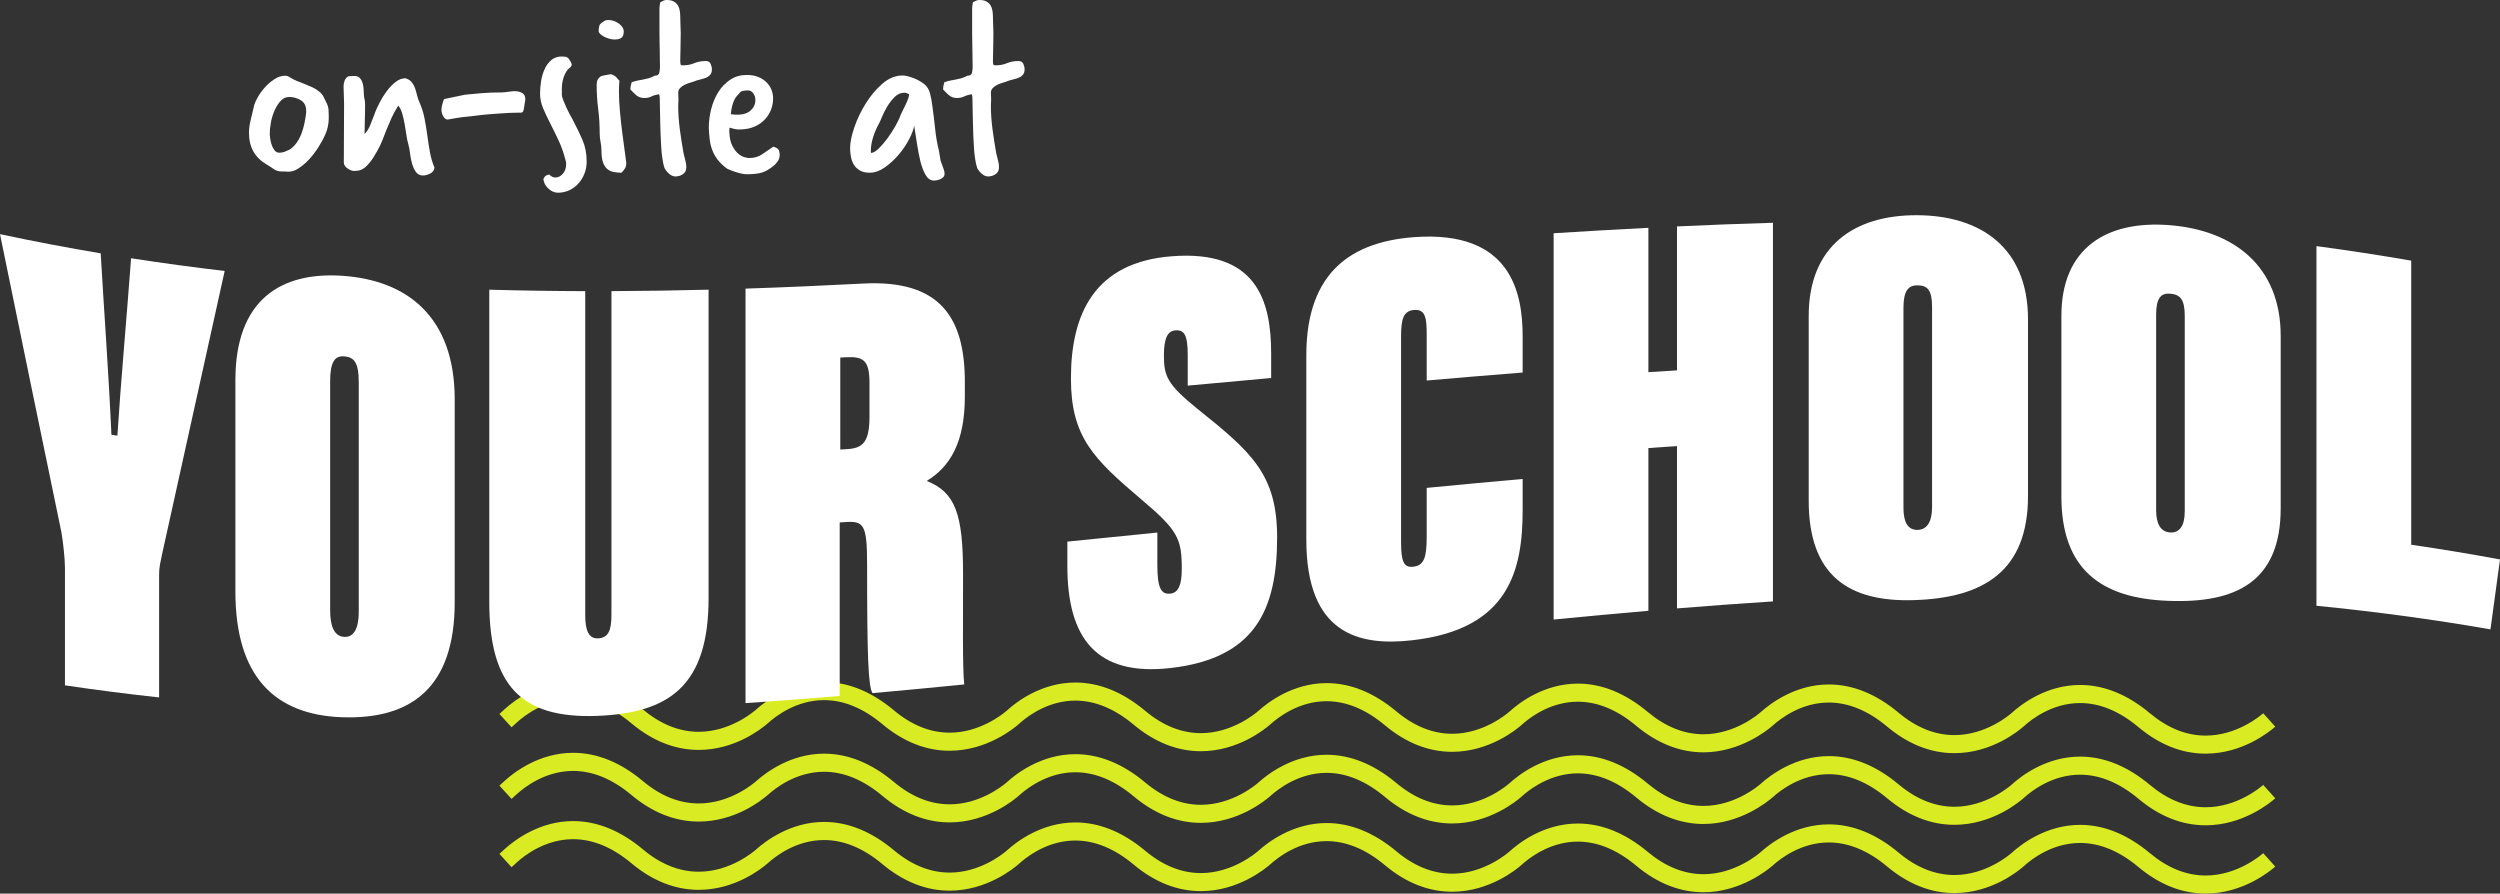
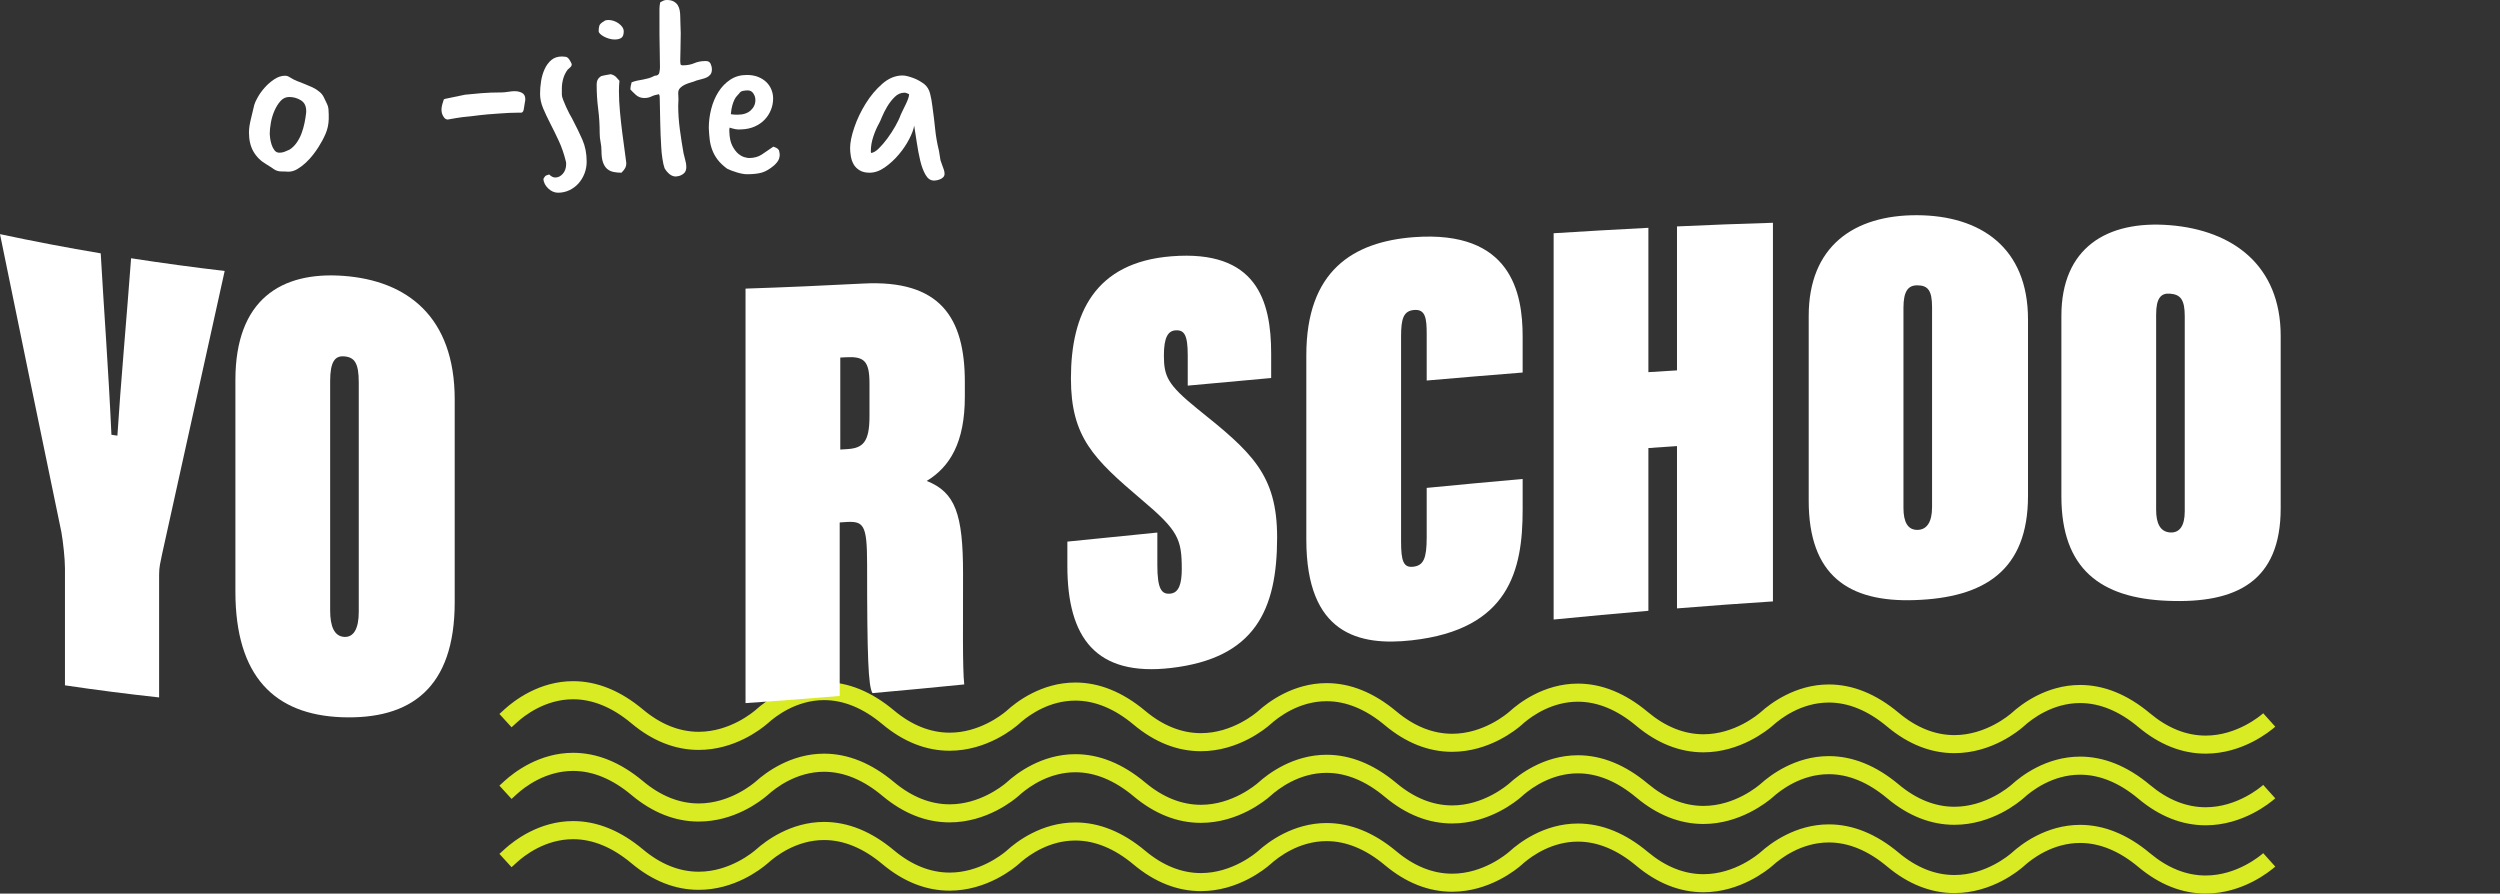
<svg xmlns="http://www.w3.org/2000/svg" x="0px" y="0px" viewBox="0 0 594.932 212.647" xml:space="preserve">
  <rect x="0" y="0" width="594.932" height="212.647" fill="#333333" stroke="none" />
  <g id="main">
    <g>
      <g>
        <path fill="#D9EB22" d="M538.582,203.03c-0.613,0.546-6.206,5.315-13.683,5.315c-4.592,0-9.056-1.785-13.265-5.308    c-5.346-4.475-10.939-6.743-16.62-6.743c-8.11,0-14.087,4.659-16.26,6.644c-0.613,0.539-6.207,5.291-13.656,5.291    c-4.594,0-9.058-1.788-13.265-5.311c-5.341-4.472-10.932-6.74-16.618-6.74c-8.012,0-13.968,4.575-16.149,6.534    c-0.613,0.546-6.206,5.318-13.686,5.318c-4.594,0-9.056-1.788-13.265-5.311c-5.346-4.475-10.938-6.743-16.617-6.743    c-8.117,0-14.091,4.659-16.262,6.643c-0.613,0.539-6.206,5.295-13.653,5.295c-4.596,0-9.059-1.788-13.27-5.315    c-5.345-4.472-10.934-6.74-16.615-6.74c-8.055,0-14.032,4.619-16.215,6.593c-0.614,0.543-6.22,5.315-13.691,5.315    c-4.592,0-9.054-1.785-13.262-5.308c-5.341-4.472-10.932-6.74-16.616-6.74c-8.102,0-14.088,4.652-16.285,6.653l-0.155,0.14    c-1.159,0.979-6.503,5.141-13.477,5.141c-4.593,0-9.057-1.788-13.27-5.315c-5.344-4.472-10.934-6.74-16.616-6.74    c-7.99,0-13.959,4.572-16.149,6.533c-0.613,0.546-6.199,5.315-13.686,5.315c-4.594,0-9.056-1.785-13.264-5.308    c-5.344-4.475-10.936-6.743-16.62-6.743c-8.097,0-14.084,4.659-16.282,6.656l-1.262,1.152l2.894,3.167l1.259-1.149    c1.818-1.658,6.77-5.514,13.39-5.514c4.667,0,9.332,1.925,13.868,5.721c5.015,4.199,10.405,6.33,16.014,6.33    c8.481,0,14.705-4.825,16.442-6.33c1.823-1.658,6.775-5.518,13.393-5.521c4.667,0,9.332,1.925,13.868,5.721    c5.01,4.196,10.395,6.327,16.004,6.327c8.874,0,15.341-5.341,16.548-6.414l0.524-0.47c2.136-1.808,6.8-5.045,12.855-5.045    c4.667,0,9.332,1.925,13.868,5.721c5.01,4.196,10.396,6.32,16.006,6.32c8.869,0,15.339-5.335,16.562-6.42    c1.818-1.645,6.76-5.481,13.348-5.481c4.669,0,9.335,1.925,13.872,5.721c5.01,4.196,10.395,6.324,16.004,6.324    c8.861,0,15.338-5.338,16.547-6.407l0.56-0.5c2.151-1.815,6.798-5.018,12.822-5.018c4.667,0,9.332,1.925,13.868,5.721    c5.015,4.199,10.403,6.327,16.014,6.327c8.716,0,15.201-5.251,16.444-6.33c1.82-1.658,6.77-5.518,13.391-5.518    c4.667,0,9.332,1.925,13.868,5.721c5.01,4.196,10.395,6.323,16.004,6.323c8.918,0,15.349-5.344,16.56-6.427    c1.818-1.655,6.763-5.498,13.366-5.498c4.669,0,9.334,1.925,13.869,5.721c5.01,4.196,10.396,6.32,16.006,6.32    c8.874,0,15.341-5.338,16.562-6.42" />
        <path fill="#D9EB22" d="M538.582,186.787c-0.613,0.546-6.206,5.315-13.683,5.315c-4.592,0-9.056-1.785-13.265-5.308    c-5.346-4.475-10.939-6.743-16.62-6.743c-8.11,0-14.087,4.659-16.26,6.643c-0.613,0.539-6.207,5.291-13.656,5.291    c-4.594,0-9.058-1.788-13.265-5.312c-5.341-4.472-10.932-6.74-16.618-6.74c-8.012,0-13.968,4.575-16.149,6.533    c-0.613,0.546-6.206,5.318-13.686,5.318c-4.594,0-9.056-1.788-13.265-5.312c-5.346-4.475-10.938-6.743-16.617-6.743    c-8.117,0-14.091,4.659-16.262,6.643c-0.613,0.539-6.206,5.295-13.653,5.295c-4.596,0-9.059-1.788-13.27-5.315    c-5.345-4.472-10.934-6.74-16.615-6.74c-8.055,0-14.032,4.619-16.215,6.593c-0.614,0.543-6.22,5.315-13.691,5.315    c-4.592,0-9.054-1.785-13.262-5.308c-5.341-4.472-10.932-6.74-16.616-6.74c-8.102,0-14.088,4.652-16.285,6.653l-0.155,0.14    c-1.159,0.979-6.503,5.141-13.477,5.141c-4.593,0-9.057-1.788-13.27-5.315c-5.344-4.472-10.934-6.74-16.616-6.74    c-7.99,0-13.959,4.572-16.149,6.533c-0.613,0.546-6.199,5.315-13.686,5.315c-4.594,0-9.056-1.785-13.264-5.308    c-5.344-4.475-10.936-6.743-16.62-6.743c-8.097,0-14.084,4.659-16.282,6.656l-1.262,1.152l2.894,3.167l1.259-1.149    c1.818-1.658,6.77-5.514,13.39-5.514c4.667,0,9.332,1.925,13.868,5.721c5.015,4.199,10.405,6.33,16.014,6.33    c8.481,0,14.705-4.825,16.442-6.33c1.823-1.659,6.775-5.518,13.393-5.521c4.667,0,9.332,1.925,13.868,5.721    c5.01,4.196,10.395,6.327,16.004,6.327c8.874,0,15.341-5.341,16.548-6.413l0.524-0.47c2.136-1.808,6.8-5.045,12.855-5.045    c4.667,0,9.332,1.925,13.868,5.721c5.01,4.196,10.396,6.32,16.006,6.32c8.869,0,15.339-5.334,16.562-6.42    c1.818-1.645,6.76-5.481,13.348-5.481c4.669,0,9.335,1.925,13.872,5.721c5.01,4.196,10.395,6.324,16.004,6.324    c8.861,0,15.338-5.338,16.547-6.407l0.56-0.5c2.151-1.815,6.798-5.018,12.822-5.018c4.667,0,9.332,1.925,13.868,5.721    c5.015,4.199,10.403,6.327,16.014,6.327c8.716,0,15.201-5.252,16.444-6.33c1.82-1.658,6.77-5.518,13.391-5.518    c4.667,0,9.332,1.925,13.868,5.721c5.01,4.196,10.395,6.324,16.004,6.324c8.918,0,15.349-5.345,16.56-6.427    c1.818-1.655,6.763-5.498,13.366-5.498c4.669,0,9.334,1.925,13.869,5.721c5.01,4.196,10.396,6.321,16.006,6.321    c8.874,0,15.341-5.338,16.562-6.421" />
        <path fill="#D9EB22" d="M538.582,169.737c-0.613,0.546-6.206,5.315-13.683,5.315c-4.592,0-9.056-1.785-13.265-5.308    c-5.346-4.475-10.939-6.743-16.62-6.743c-8.11,0-14.087,4.659-16.26,6.643c-0.613,0.539-6.207,5.291-13.656,5.291    c-4.594,0-9.058-1.788-13.265-5.312c-5.341-4.472-10.932-6.74-16.618-6.74c-8.012,0-13.968,4.575-16.149,6.533    c-0.613,0.546-6.206,5.318-13.686,5.318c-4.594,0-9.056-1.788-13.265-5.312c-5.346-4.475-10.938-6.743-16.617-6.743    c-8.117,0-14.091,4.659-16.262,6.643c-0.613,0.539-6.206,5.295-13.653,5.295c-4.596,0-9.059-1.788-13.27-5.315    c-5.345-4.472-10.934-6.74-16.615-6.74c-8.055,0-14.032,4.619-16.215,6.593c-0.614,0.543-6.22,5.315-13.691,5.315    c-4.592,0-9.054-1.785-13.262-5.308c-5.341-4.472-10.932-6.74-16.616-6.74c-8.102,0-14.088,4.652-16.285,6.653l-0.155,0.14    c-1.159,0.979-6.503,5.141-13.477,5.141c-4.593,0-9.057-1.788-13.27-5.315c-5.344-4.472-10.934-6.74-16.616-6.74    c-7.99,0-13.959,4.572-16.149,6.533c-0.613,0.546-6.199,5.315-13.686,5.315c-4.594,0-9.056-1.785-13.264-5.308    c-5.344-4.475-10.936-6.743-16.62-6.743c-8.097,0-14.084,4.659-16.282,6.656l-1.262,1.152l2.894,3.167l1.259-1.149    c1.818-1.658,6.77-5.514,13.39-5.514c4.667,0,9.332,1.925,13.868,5.721c5.015,4.199,10.405,6.33,16.014,6.33    c8.481,0,14.705-4.825,16.442-6.33c1.823-1.659,6.775-5.518,13.393-5.521c4.667,0,9.332,1.925,13.868,5.721    c5.01,4.196,10.395,6.327,16.004,6.327c8.874,0,15.341-5.341,16.548-6.413l0.524-0.47c2.136-1.808,6.8-5.045,12.855-5.045    c4.667,0,9.332,1.925,13.868,5.721c5.01,4.196,10.396,6.32,16.006,6.32c8.869,0,15.339-5.334,16.562-6.42    c1.818-1.645,6.76-5.481,13.348-5.481c4.669,0,9.335,1.925,13.872,5.721c5.01,4.196,10.395,6.324,16.004,6.324    c8.861,0,15.338-5.338,16.547-6.407l0.56-0.5c2.151-1.815,6.798-5.018,12.822-5.018c4.667,0,9.332,1.925,13.868,5.721    c5.015,4.199,10.403,6.327,16.014,6.327c8.716,0,15.201-5.252,16.444-6.33c1.82-1.658,6.77-5.518,13.391-5.518    c4.667,0,9.332,1.925,13.868,5.721c5.01,4.196,10.395,6.324,16.004,6.324c8.918,0,15.349-5.345,16.56-6.427    c1.818-1.655,6.763-5.498,13.366-5.498c4.669,0,9.334,1.925,13.869,5.721c5.01,4.196,10.396,6.321,16.006,6.321    c8.874,0,15.341-5.338,16.562-6.421" />
      </g>
      <g>
        <path fill="#FFFFFF" d="M15.458,163.09c0-9.292,0-18.584,0-27.875c0.001-2.193-0.427-6.176-0.851-8.594    C9.738,103.166,4.869,79.534,0,55.722c7.989,1.707,15.978,3.225,23.967,4.568c0.707,12.613,1.843,27.623,2.552,43.173    c0.473,0.07,0.946,0.141,1.419,0.209c0.707-11.439,2.269-28.815,3.261-42.214c7.422,1.152,14.844,2.157,22.266,3.029    c-4.963,22.402-9.927,44.861-14.891,67.374c-0.427,2.125-0.709,3.024-0.71,4.889c0,9.74,0,19.48,0,29.22    C30.395,165.158,22.927,164.203,15.458,163.09z" />
        <path fill="#FFFFFF" d="M108.208,95.066c0,16.085,0,32.169,0,48.253c-0.001,20.438-10.492,27.973-26.945,27.359    c-15.884-0.625-25.243-9.667-25.244-29.894c0-16.787,0-33.573,0-50.36C56.019,71.387,66.796,64.522,81.83,65.658    C96.864,66.793,108.209,75.349,108.208,95.066z M78.568,90.701c0,18.191,0,36.382,0,54.573c0.002,3.831,0.995,6.184,3.404,6.293    c2.127,0.095,3.404-1.846,3.404-5.973c0-18.2,0-36.398,0-54.599c-0.001-4.587-0.993-6.025-3.545-6.197    C79.703,84.654,78.567,86.1,78.568,90.701z" />
-         <path fill="#FFFFFF" d="M139.267,69.285c0,25.719,0,51.438,0,77.157c0.001,3.599,0.853,5.534,2.978,5.471    c2.551-0.077,3.262-1.898,3.262-5.643c0-25.663,0-51.326,0-76.989c7.705-0.03,15.411-0.149,23.116-0.346    c0,24.465,0,48.93,0,73.395c0.001,20.907-9.36,27.383-26.661,28.038c-18.01,0.625-25.524-7.331-25.527-27.138    c0-24.764,0-49.528,0-74.292C124.046,69.154,131.656,69.265,139.267,69.285z" />
        <path fill="#FFFFFF" d="M199.824,124.329c0,13.763,0,27.526,0,41.289c-7.469,0.626-14.938,1.199-22.407,1.704    c0-32.88,0-65.762,0-98.642c9.312-0.304,18.625-0.713,27.938-1.201c18.436-0.983,24.252,8.152,24.251,23.423    c0,1.164,0,2.326,0,3.489c0.001,10.899-3.546,16.713-9.076,20.064c6.807,2.675,8.651,7.883,8.65,21.987    c0.001,11.632-0.144,22.696,0.284,26.434c-7.28,0.729-14.56,1.422-21.84,2.069c-0.991-1.67-1.277-8.389-1.276-30.672    c-0.001-9.674-0.851-10.34-5.389-10.022C200.58,124.276,200.203,124.303,199.824,124.329z M199.966,106.981    c0.567-0.037,1.135-0.072,1.702-0.108c3.688-0.238,5.247-1.665,5.247-7.819c0-2.589,0-5.179,0-7.768    c0.001-5.425-1.275-6.514-5.673-6.268c-0.426,0.023-0.851,0.047-1.276,0.071C199.966,92.386,199.966,99.684,199.966,106.981z" />
        <path fill="#FFFFFF" d="M275.415,126.734c0,2.574,0,5.147,0,7.72c0,5.721,0.993,7.042,3.12,6.812    c1.987-0.217,2.694-2.288,2.695-5.856c-0.001-7.138-0.852-9.166-9.502-16.458c-11.489-9.75-16.875-14.93-16.876-28.898    c0-15.435,5.673-27.648,23.967-29.067c20.138-1.579,23.684,10.429,23.683,23.164c0,1.935,0,3.869,0,5.804    c-6.618,0.606-13.236,1.213-19.854,1.814c0-2.424,0-4.849,0-7.272c0.001-4.844-0.85-6.056-2.978-5.876    c-1.7,0.146-2.694,1.659-2.695,5.946c0.001,4.997,0.851,6.938,7.942,12.695c12.905,10.328,19.003,15.619,19.003,30.621    c-0.001,17.242-5.248,28.747-25.243,31.077c-17.868,2.067-24.676-7.15-24.676-24.309c0-1.921,0-3.842,0-5.764    C261.139,128.186,268.276,127.465,275.415,126.734z" />
        <path fill="#FFFFFF" d="M362.349,113.981c0,2.445,0,4.891,0,7.336c0,14.267-3.121,28.47-26.377,31.059    c-12.622,1.413-25.103-1.494-25.102-23.958c0-14.629,0-29.257,0-43.886c0.001-20.059,11.06-27.012,25.668-28.099    c23.115-1.68,25.811,13.28,25.811,23.637c0,2.86,0,5.721,0,8.582c-7.611,0.601-15.221,1.24-22.832,1.903    c0-3.676,0-7.353,0-11.029c0-3.771-0.283-5.979-2.979-5.761c-2.552,0.208-3.119,2.076-3.12,6.272c0,16.279,0,32.557,0,48.835    c0,4.621,0.568,6.237,2.836,6c2.552-0.268,3.263-2.016,3.262-7.041c0-3.909,0-7.818,0-11.727    C347.128,115.367,354.739,114.655,362.349,113.981z" />
        <path fill="#FFFFFF" d="M369.723,55.506c7.517-0.475,15.032-0.91,22.549-1.292c0,11.449,0,22.898,0,34.347    c2.269-0.144,4.538-0.286,6.807-0.42c0-11.419,0-22.838,0-34.258c7.611-0.353,15.221-0.646,22.832-0.868    c0,30.035,0,60.069,0,90.103c-7.611,0.487-15.222,1.047-22.832,1.665c0-12.875,0-25.751,0-38.626    c-2.269,0.151-4.538,0.307-6.807,0.467c0,12.909,0,25.818,0,38.727c-7.516,0.645-15.032,1.342-22.549,2.08    C369.724,116.79,369.724,86.148,369.723,55.506z" />
        <path fill="#FFFFFF" d="M482.61,76.007c0,14.003,0,28.006,0,42.01c0.001,17.829-10.495,24.241-26.945,24.789    c-15.882,0.555-25.244-5.958-25.243-23.664c0-14.653,0-29.306,0-43.959c0-16.595,10.781-24.036,25.811-23.969    C471.263,51.284,482.611,58.864,482.61,76.007z M452.971,73.261c0,15.861,0,31.722,0,47.583c-0.001,3.341,0.993,5.32,3.403,5.253    c2.127-0.057,3.404-1.813,3.404-5.413c0-15.863,0-31.726,0-47.589c0.001-3.998-0.995-5.201-3.545-5.195    C454.105,67.905,452.97,69.252,452.971,73.261z" />
        <path fill="#FFFFFF" d="M542.742,79.934c0,13.668,0,27.338,0,41.007c0,17.408-10.494,22.727-26.945,22.034    c-15.883-0.633-25.242-7.559-25.243-24.857c0-14.311,0-28.621,0-42.931c-0.002-16.202,10.78-22.796,25.811-21.598    C531.398,54.792,542.742,63.205,542.742,79.934z M513.102,74.871c0,15.486,0,30.974,0,46.46c0,3.262,0.995,5.265,3.404,5.383    c2.128,0.101,3.406-1.514,3.404-5.028c0-15.488,0-30.975,0-46.463c-0.001-3.902-0.993-5.157-3.545-5.343    C514.238,69.724,513.101,70.954,513.102,74.871z" />
-         <path fill="#FFFFFF" d="M551.253,58.572c7.516,1.004,15.032,2.151,22.549,3.455c0,22.537,0,45.072,0,67.608    c7.044,1.025,14.087,2.187,21.13,3.496c-0.756,5.539-1.512,11.085-2.269,16.639c-13.803-2.406-27.607-4.25-41.41-5.612    C551.253,115.629,551.253,87.101,551.253,58.572z" />
      </g>
      <g>
        <path fill="#FFFFFF" d="M66.96,40.798c-0.684,0-1.296-0.191-1.838-0.573c-0.542-0.381-1.115-0.753-1.717-1.115    c-1.326-0.763-2.35-1.768-3.073-3.013c-0.723-1.245-1.085-2.772-1.085-4.58c0-0.883,0.151-1.938,0.452-3.164    c0.301-1.225,0.572-2.36,0.813-3.405c0.121-0.442,0.401-1.055,0.844-1.838c0.441-0.784,0.994-1.546,1.657-2.29    c0.663-0.743,1.416-1.396,2.26-1.958c0.844-0.562,1.707-0.844,2.591-0.844c0.361,0,0.723,0.121,1.084,0.361    c0.562,0.362,1.145,0.663,1.748,0.904c0.603,0.241,1.215,0.482,1.838,0.723c0.622,0.241,1.235,0.502,1.838,0.783    c0.603,0.282,1.165,0.643,1.688,1.085c0.441,0.361,0.783,0.804,1.024,1.326c0.241,0.522,0.482,1.024,0.723,1.506    c0.2,0.402,0.321,0.813,0.361,1.235c0.04,0.422,0.061,0.854,0.061,1.296v1.145c-0.041,1.246-0.292,2.401-0.753,3.465    c-0.462,1.065-1.015,2.1-1.657,3.104c-0.322,0.522-0.744,1.125-1.266,1.808c-0.522,0.684-1.105,1.326-1.748,1.928    c-0.643,0.603-1.316,1.115-2.019,1.537c-0.704,0.422-1.417,0.633-2.14,0.633c-0.201,0-0.412-0.01-0.633-0.03    c-0.221-0.021-0.452-0.03-0.693-0.03H66.96z M72.866,26.395c0-1.165-0.421-2.008-1.265-2.531    c-0.844-0.521-1.769-0.783-2.772-0.783c-0.804,0-1.487,0.312-2.049,0.934c-0.563,0.623-1.045,1.386-1.446,2.29    c-0.402,0.904-0.693,1.868-0.874,2.893s-0.271,1.919-0.271,2.682c0,0.161,0.03,0.482,0.091,0.964    c0.06,0.482,0.17,0.985,0.331,1.507c0.16,0.522,0.392,0.985,0.693,1.386c0.301,0.402,0.693,0.603,1.175,0.603    c0.442,0,0.844-0.07,1.206-0.211c0.361-0.141,0.763-0.311,1.205-0.512c0.642-0.401,1.205-0.944,1.688-1.627    c0.482-0.683,0.874-1.425,1.175-2.229c0.301-0.803,0.542-1.647,0.723-2.531c0.181-0.883,0.311-1.727,0.392-2.531V26.395z" />
-         <path fill="#FFFFFF" d="M86.768,31.879c0.562-0.562,1.014-1.285,1.356-2.169c0.341-0.883,0.672-1.727,0.994-2.531l0.121-0.361    c0.241-0.642,0.603-1.436,1.084-2.38c0.482-0.943,1.044-1.848,1.688-2.712c0.642-0.863,1.346-1.597,2.109-2.2    c0.763-0.603,1.546-0.904,2.35-0.904c0.683,0.202,1.195,0.522,1.537,0.964c0.341,0.442,0.603,0.934,0.784,1.476    c0.181,0.542,0.341,1.105,0.482,1.688c0.14,0.583,0.332,1.136,0.572,1.657c0.522,1.166,0.914,2.411,1.175,3.736    c0.261,1.326,0.482,2.672,0.663,4.038c0.181,1.366,0.392,2.712,0.632,4.038c0.241,1.326,0.603,2.552,1.085,3.676    c-0.081,0.642-0.432,1.115-1.055,1.417c-0.623,0.301-1.175,0.452-1.657,0.452c-0.723,0-1.286-0.271-1.688-0.813    c-0.402-0.542-0.713-1.205-0.934-1.989c-0.222-0.783-0.382-1.597-0.482-2.44c-0.101-0.844-0.231-1.546-0.392-2.109    c-0.202-0.683-0.362-1.456-0.482-2.32c-0.121-0.864-0.262-1.737-0.422-2.622c-0.161-0.883-0.352-1.707-0.573-2.471    c-0.221-0.763-0.533-1.386-0.934-1.868c-0.684,1.085-1.235,2.1-1.657,3.043c-0.422,0.944-0.804,1.848-1.145,2.711    c-0.342,0.865-0.673,1.708-0.994,2.531c-0.322,0.824-0.723,1.657-1.205,2.501c-0.643,1.166-1.226,2.069-1.748,2.711    c-0.523,0.644-1.005,1.115-1.446,1.417c-0.443,0.301-0.865,0.482-1.266,0.542c-0.402,0.06-0.784,0.09-1.145,0.09    c-0.402,0-0.895-0.202-1.477-0.603c-0.583-0.401-0.874-0.883-0.874-1.446c0-2.531,0.009-4.881,0.03-7.05    c0.02-2.169,0.03-4.459,0.03-6.87c0-0.683-0.021-1.375-0.06-2.079c-0.041-0.702-0.061-1.396-0.061-2.079    c0-0.482,0.09-0.954,0.271-1.416c0.181-0.461,0.491-0.793,0.934-0.994c0.241,0,0.482-0.01,0.723-0.03    c0.241-0.02,0.461-0.03,0.663-0.03c0.522,0,0.934,0.151,1.235,0.452s0.522,0.673,0.663,1.115c0.14,0.443,0.23,0.904,0.271,1.386    c0.04,0.482,0.061,0.884,0.061,1.205c0,0.442,0.05,0.864,0.15,1.266c0.1,0.402,0.151,0.824,0.151,1.266    c0,1.487-0.021,2.752-0.061,3.796c-0.041,1.045-0.06,2.049-0.06,3.013V31.879z" />
        <path fill="#FFFFFF" d="M105.605,23.683c0.08-0.08,0.22-0.14,0.422-0.181l4.64-0.964c1.124-0.121,2.41-0.241,3.856-0.361    s3.074-0.181,4.881-0.181c0.362,0,0.874-0.05,1.537-0.15c0.663-0.1,1.155-0.151,1.477-0.151c0.723,0,1.335,0.142,1.838,0.422    c0.502,0.282,0.753,0.784,0.753,1.507c0,0.081-0.01,0.191-0.03,0.331c-0.021,0.142-0.051,0.312-0.09,0.513    c-0.081,0.482-0.161,0.985-0.241,1.506c-0.081,0.522-0.281,0.804-0.603,0.844h-1.024c-1.084,0-2.431,0.06-4.038,0.181    c-0.764,0.041-1.717,0.111-2.862,0.211c-1.145,0.101-2.481,0.251-4.007,0.452c-0.563,0.041-1.246,0.111-2.049,0.211    c-0.804,0.101-1.969,0.292-3.496,0.572c-0.322,0-0.603-0.14-0.843-0.422c-0.443-0.562-0.663-1.185-0.663-1.868    c0-0.562,0.121-1.185,0.362-1.868L105.605,23.683z" />
        <path fill="#FFFFFF" d="M136.357,28.625c0.803,1.527,1.546,3.064,2.229,4.61c0.683,1.547,1.024,3.284,1.024,5.212    c0,1.005-0.171,1.949-0.512,2.833c-0.342,0.883-0.813,1.667-1.416,2.35c-0.603,0.683-1.326,1.225-2.169,1.627    c-0.844,0.401-1.748,0.603-2.712,0.603c-0.844,0-1.618-0.332-2.32-0.995c-0.703-0.663-1.095-1.416-1.175-2.26    c0.16-0.322,0.311-0.553,0.452-0.693c0.141-0.142,0.452-0.271,0.934-0.392c0.482,0.482,0.964,0.723,1.446,0.723    c0.683,0,1.286-0.302,1.808-0.904c0.521-0.603,0.783-1.365,0.783-2.29c0-0.321-0.021-0.521-0.06-0.603    c-0.442-1.808-1.005-3.444-1.688-4.911c-0.684-1.466-1.356-2.842-2.019-4.128c-0.663-1.286-1.235-2.501-1.718-3.646    c-0.482-1.145-0.723-2.299-0.723-3.465c0-0.964,0.08-1.959,0.241-2.983c0.16-1.024,0.442-1.978,0.844-2.862    c0.401-0.883,0.934-1.606,1.597-2.169c0.663-0.562,1.516-0.844,2.562-0.844c0.121,0,0.23,0.01,0.331,0.03    c0.1,0.021,0.211,0.03,0.332,0.03c0.401,0,0.743,0.211,1.024,0.633c0.281,0.421,0.482,0.793,0.603,1.115    c0,0.322-0.111,0.572-0.332,0.753c-0.221,0.181-0.432,0.372-0.633,0.573c-0.482,0.643-0.834,1.356-1.055,2.139    c-0.221,0.784-0.332,1.577-0.332,2.38v1.446c0,0.282,0.1,0.684,0.301,1.206c0.201,0.522,0.432,1.075,0.693,1.657    c0.261,0.583,0.521,1.125,0.783,1.627c0.261,0.503,0.472,0.874,0.633,1.115L136.357,28.625z" />
        <path fill="#FFFFFF" d="M149.036,38.99c0,0.322-0.081,0.643-0.241,0.964c-0.161,0.322-0.462,0.702-0.904,1.145    c-0.684,0-1.316-0.061-1.898-0.181c-0.583-0.12-1.084-0.361-1.506-0.723c-0.422-0.361-0.753-0.883-0.995-1.567    c-0.241-0.683-0.361-1.606-0.361-2.772c0-0.683-0.071-1.365-0.211-2.049c-0.141-0.683-0.211-1.365-0.211-2.049    c0-2.049-0.121-3.997-0.362-5.845c-0.241-1.848-0.361-3.797-0.361-5.846c0-0.844,0.341-1.486,1.024-1.928    c0.401-0.121,0.783-0.211,1.145-0.271c0.361-0.06,0.763-0.13,1.205-0.211c0.562,0.161,0.984,0.392,1.266,0.693    c0.281,0.301,0.542,0.593,0.783,0.874c-0.041,0.402-0.07,0.804-0.09,1.206c-0.021,0.402-0.03,0.824-0.03,1.265    c0,1.527,0.08,3.154,0.241,4.881c0.16,1.728,0.341,3.375,0.542,4.941c0.201,1.567,0.392,2.994,0.572,4.279    c0.181,1.286,0.311,2.27,0.392,2.953V38.99z M143.732,5.062c0.201-0.2,0.562-0.301,1.084-0.301c0.401,0,0.814,0.071,1.235,0.211    c0.422,0.141,0.814,0.342,1.175,0.603c0.362,0.262,0.652,0.553,0.874,0.874c0.22,0.322,0.331,0.663,0.331,1.024    c0,0.764-0.191,1.276-0.572,1.537c-0.382,0.262-0.914,0.392-1.597,0.392c-0.442,0-0.895-0.069-1.355-0.211    c-0.462-0.14-0.874-0.311-1.235-0.512c-0.362-0.2-0.654-0.411-0.874-0.633c-0.221-0.22-0.332-0.431-0.332-0.632    c0-0.482,0.05-0.904,0.151-1.266C142.717,5.785,143.089,5.424,143.732,5.062z" />
        <path fill="#FFFFFF" d="M156.936,2.109c0-0.482,0.061-1.004,0.181-1.567c0.321-0.16,0.582-0.291,0.783-0.392    c0.201-0.1,0.461-0.151,0.783-0.151c0.683,0,1.235,0.121,1.657,0.362c0.422,0.241,0.743,0.542,0.964,0.904    c0.22,0.362,0.371,0.774,0.452,1.235c0.08,0.462,0.121,0.915,0.121,1.356c0,0.844,0.02,1.577,0.06,2.2    c0.04,0.623,0.06,1.235,0.06,1.838c0,0.643-0.01,1.276-0.03,1.898c-0.021,0.623-0.03,1.256-0.03,1.898    c0,0.442-0.01,0.904-0.03,1.386c-0.021,0.482-0.03,0.985-0.03,1.506c0,0.241,0.02,0.462,0.06,0.663    c0.04,0.201,0.22,0.301,0.542,0.301c1.044,0,1.958-0.17,2.742-0.512c0.784-0.341,1.697-0.512,2.742-0.512    c0.562,0,0.943,0.221,1.145,0.663c0.2,0.443,0.301,0.884,0.301,1.326c0,0.523-0.121,0.934-0.362,1.236    c-0.241,0.301-0.542,0.533-0.904,0.693c-0.362,0.161-0.753,0.292-1.175,0.392c-0.422,0.101-0.834,0.211-1.235,0.332    c-0.361,0.161-0.793,0.312-1.295,0.452c-0.503,0.142-0.975,0.312-1.417,0.513c-0.442,0.201-0.824,0.462-1.145,0.783    c-0.322,0.322-0.482,0.723-0.482,1.205c0,0.282,0.009,0.542,0.03,0.784c0.02,0.241,0.03,0.482,0.03,0.723    c0,0.241-0.011,0.492-0.03,0.753c-0.021,0.262-0.03,0.533-0.03,0.814c0,1.808,0.13,3.686,0.392,5.634    c0.261,1.949,0.552,3.827,0.874,5.634c0.121,0.563,0.261,1.125,0.422,1.688c0.16,0.563,0.241,1.085,0.241,1.567    c0,0.684-0.181,1.185-0.542,1.506c-0.362,0.321-0.764,0.542-1.206,0.663c-0.402,0.08-0.643,0.121-0.723,0.121    c-0.563,0-1.075-0.191-1.537-0.573c-0.462-0.382-0.854-0.854-1.175-1.416c-0.202-0.562-0.372-1.326-0.512-2.29    c-0.142-0.964-0.232-1.847-0.271-2.651c-0.121-1.968-0.201-3.926-0.241-5.875c-0.041-1.948-0.081-3.907-0.121-5.875    c0-0.16-0.01-0.311-0.03-0.452c-0.021-0.14-0.071-0.291-0.15-0.452c-0.723,0.121-1.326,0.301-1.808,0.542    s-1.045,0.362-1.688,0.362c-0.804,0-1.487-0.261-2.049-0.784c-0.563-0.521-0.985-0.943-1.266-1.266    c0-0.441,0.1-1.003,0.302-1.687c0.521-0.201,1.003-0.341,1.446-0.422c0.441-0.08,0.874-0.16,1.295-0.241    c0.422-0.08,0.853-0.181,1.295-0.301c0.442-0.121,0.924-0.321,1.446-0.603c0.643,0,1.014-0.25,1.115-0.753    c0.1-0.502,0.15-0.934,0.15-1.295c0-0.723-0.01-1.335-0.03-1.838c-0.021-0.502-0.03-1.215-0.03-2.14    c0-0.603-0.01-1.214-0.03-1.838c-0.021-0.623-0.03-1.235-0.03-1.838V2.109z" />
        <path fill="#FFFFFF" d="M168.674,30.433c0-1.486,0.19-2.983,0.573-4.49c0.381-1.506,0.954-2.862,1.717-4.067    c0.763-1.206,1.707-2.179,2.833-2.923c1.124-0.743,2.43-1.115,3.917-1.115c1.044,0,1.958,0.161,2.742,0.482    c0.784,0.322,1.436,0.744,1.958,1.266c0.522,0.522,0.914,1.115,1.175,1.778c0.261,0.663,0.392,1.355,0.392,2.079    c0,0.925-0.171,1.818-0.512,2.682c-0.342,0.865-0.834,1.638-1.477,2.32c-0.643,0.684-1.437,1.235-2.38,1.657    c-0.944,0.422-2.019,0.653-3.224,0.693c-0.523,0.041-0.985,0.021-1.386-0.06c-0.402-0.08-0.864-0.201-1.386-0.362    c-0.041,0.202-0.06,0.372-0.06,0.512c0,0.142,0,0.251,0,0.332c0.04,1.487,0.281,2.652,0.723,3.495    c0.441,0.844,0.924,1.477,1.446,1.898c0.521,0.422,1.024,0.693,1.506,0.813c0.482,0.121,0.803,0.181,0.964,0.181    c1.245,0,2.28-0.28,3.104-0.843c0.823-0.562,1.737-1.185,2.742-1.868c0.201,0.081,0.422,0.171,0.663,0.271    c0.241,0.101,0.461,0.292,0.663,0.572c0.04,0.241,0.08,0.433,0.12,0.573c0.04,0.141,0.061,0.352,0.061,0.633    c-0.041,0.563-0.191,1.035-0.452,1.416c-0.262,0.382-0.553,0.714-0.874,0.994c-1.045,0.884-2.019,1.456-2.923,1.718    c-0.904,0.261-2.079,0.392-3.525,0.392c-0.643,0-1.437-0.141-2.38-0.422c-0.944-0.281-1.738-0.583-2.38-0.904    c-0.964-0.723-1.717-1.446-2.26-2.169s-0.964-1.486-1.266-2.29c-0.301-0.803-0.502-1.636-0.603-2.501    C168.785,32.311,168.714,31.396,168.674,30.433z M173.917,27.178c0.16,0.041,0.412,0.071,0.753,0.09    c0.341,0.021,0.612,0.03,0.813,0.03c1.365,0,2.42-0.341,3.164-1.024c0.743-0.683,1.115-1.506,1.115-2.471    c0-0.562-0.161-1.085-0.482-1.567c-0.322-0.482-0.764-0.723-1.326-0.723c-0.402,0-0.793,0.041-1.175,0.121    c-0.382,0.081-0.673,0.282-0.874,0.603c-0.161,0.202-0.342,0.402-0.542,0.603c-0.201,0.202-0.392,0.482-0.572,0.844    c-0.181,0.362-0.352,0.813-0.512,1.356C174.118,25.582,173.997,26.295,173.917,27.178z" />
        <path fill="#FFFFFF" d="M224.236,39.351c0.121,0.322,0.241,0.654,0.361,0.995s0.181,0.672,0.181,0.994    c0,0.321-0.09,0.582-0.271,0.784c-0.181,0.2-0.402,0.361-0.663,0.482c-0.262,0.121-0.533,0.211-0.813,0.271    c-0.281,0.061-0.542,0.091-0.783,0.091c-0.804,0-1.467-0.452-1.989-1.356c-0.522-0.904-0.944-2.028-1.266-3.375    c-0.322-1.345-0.593-2.772-0.813-4.278c-0.221-1.507-0.432-2.863-0.633-4.068c-0.12,0.844-0.512,1.909-1.175,3.194    c-0.663,1.286-1.497,2.521-2.501,3.706c-1.005,1.186-2.109,2.2-3.314,3.043s-2.411,1.266-3.616,1.266    c-0.964,0-1.758-0.191-2.38-0.573c-0.624-0.381-1.095-0.853-1.416-1.416c-0.322-0.562-0.542-1.195-0.663-1.898    c-0.121-0.702-0.181-1.356-0.181-1.958c0-1.326,0.332-2.962,0.994-4.911c0.663-1.948,1.567-3.847,2.712-5.695    c1.145-1.848,2.471-3.425,3.978-4.73c1.506-1.305,3.104-1.958,4.791-1.958c0.362,0,0.773,0.06,1.235,0.181    c0.461,0.121,0.934,0.271,1.417,0.452c0.482,0.181,0.943,0.402,1.386,0.663c0.442,0.262,0.823,0.512,1.145,0.753    c0.683,0.563,1.145,1.326,1.386,2.29c0.241,0.964,0.422,1.969,0.542,3.013c0.281,2.01,0.502,3.827,0.663,5.454    c0.16,1.627,0.461,3.344,0.904,5.152l0.362,2.229L224.236,39.351z M207.242,36.218c0,0.041,0.009,0.07,0.03,0.09    c0.02,0.021,0.03,0.051,0.03,0.09c0.521-0.04,1.124-0.392,1.808-1.055c0.683-0.663,1.365-1.456,2.049-2.38    c0.683-0.923,1.315-1.898,1.898-2.922c0.582-1.025,1.014-1.938,1.295-2.742c0.16-0.361,0.352-0.763,0.573-1.205    c0.22-0.442,0.441-0.894,0.663-1.356c0.221-0.461,0.401-0.894,0.542-1.296c0.14-0.401,0.211-0.743,0.211-1.024    c-0.202-0.08-0.382-0.16-0.542-0.241c-0.161-0.08-0.342-0.121-0.542-0.121c-0.884,0-1.668,0.342-2.351,1.024    c-0.684,0.684-1.276,1.446-1.778,2.29c-0.502,0.844-0.914,1.657-1.235,2.44c-0.322,0.784-0.542,1.276-0.663,1.477    c-0.563,1.004-1.035,2.089-1.416,3.254c-0.382,1.166-0.573,2.29-0.573,3.375V36.218z" />
-         <path fill="#FFFFFF" d="M231.346,2.109c0-0.482,0.061-1.004,0.181-1.567c0.321-0.16,0.582-0.291,0.783-0.392    c0.201-0.1,0.461-0.151,0.783-0.151c0.683,0,1.235,0.121,1.657,0.362c0.422,0.241,0.743,0.542,0.964,0.904    c0.22,0.362,0.371,0.774,0.452,1.235c0.08,0.462,0.121,0.915,0.121,1.356c0,0.844,0.02,1.577,0.06,2.2    c0.04,0.623,0.06,1.235,0.06,1.838c0,0.643-0.01,1.276-0.03,1.898c-0.021,0.623-0.03,1.256-0.03,1.898    c0,0.442-0.01,0.904-0.03,1.386c-0.021,0.482-0.03,0.985-0.03,1.506c0,0.241,0.02,0.462,0.06,0.663    c0.04,0.201,0.22,0.301,0.542,0.301c1.044,0,1.958-0.17,2.742-0.512c0.784-0.341,1.697-0.512,2.742-0.512    c0.562,0,0.943,0.221,1.145,0.663c0.2,0.443,0.301,0.884,0.301,1.326c0,0.523-0.121,0.934-0.362,1.236    c-0.241,0.301-0.542,0.533-0.904,0.693c-0.362,0.161-0.753,0.292-1.175,0.392c-0.422,0.101-0.834,0.211-1.235,0.332    c-0.361,0.161-0.793,0.312-1.295,0.452c-0.503,0.142-0.975,0.312-1.417,0.513c-0.442,0.201-0.824,0.462-1.145,0.783    c-0.322,0.322-0.482,0.723-0.482,1.205c0,0.282,0.009,0.542,0.03,0.784c0.02,0.241,0.03,0.482,0.03,0.723    c0,0.241-0.011,0.492-0.03,0.753c-0.021,0.262-0.03,0.533-0.03,0.814c0,1.808,0.13,3.686,0.392,5.634    c0.261,1.949,0.552,3.827,0.874,5.634c0.121,0.563,0.261,1.125,0.422,1.688c0.16,0.563,0.241,1.085,0.241,1.567    c0,0.684-0.181,1.185-0.542,1.506c-0.362,0.321-0.764,0.542-1.206,0.663c-0.402,0.08-0.643,0.121-0.723,0.121    c-0.563,0-1.075-0.191-1.537-0.573c-0.462-0.382-0.854-0.854-1.175-1.416c-0.202-0.562-0.372-1.326-0.512-2.29    c-0.142-0.964-0.232-1.847-0.271-2.651c-0.121-1.968-0.201-3.926-0.241-5.875c-0.041-1.948-0.081-3.907-0.121-5.875    c0-0.16-0.01-0.311-0.03-0.452c-0.021-0.14-0.071-0.291-0.15-0.452c-0.723,0.121-1.326,0.301-1.808,0.542    s-1.045,0.362-1.688,0.362c-0.804,0-1.487-0.261-2.049-0.784c-0.563-0.521-0.985-0.943-1.266-1.266    c0-0.441,0.1-1.003,0.302-1.687c0.521-0.201,1.003-0.341,1.446-0.422c0.441-0.08,0.874-0.16,1.295-0.241    c0.422-0.08,0.853-0.181,1.295-0.301c0.442-0.121,0.924-0.321,1.446-0.603c0.643,0,1.014-0.25,1.115-0.753    c0.1-0.502,0.15-0.934,0.15-1.295c0-0.723-0.01-1.335-0.03-1.838c-0.021-0.502-0.03-1.215-0.03-2.14    c0-0.603-0.01-1.214-0.03-1.838c-0.021-0.623-0.03-1.235-0.03-1.838V2.109z" />
      </g>
    </g>
  </g>
  <g id="be_a_kid" display="none" />
  <g id="grow" display="none" />
  <g id="play" display="none" />
  <g id="learn" />
  <g id="main_nav" />
  <g id="mask" />
</svg>